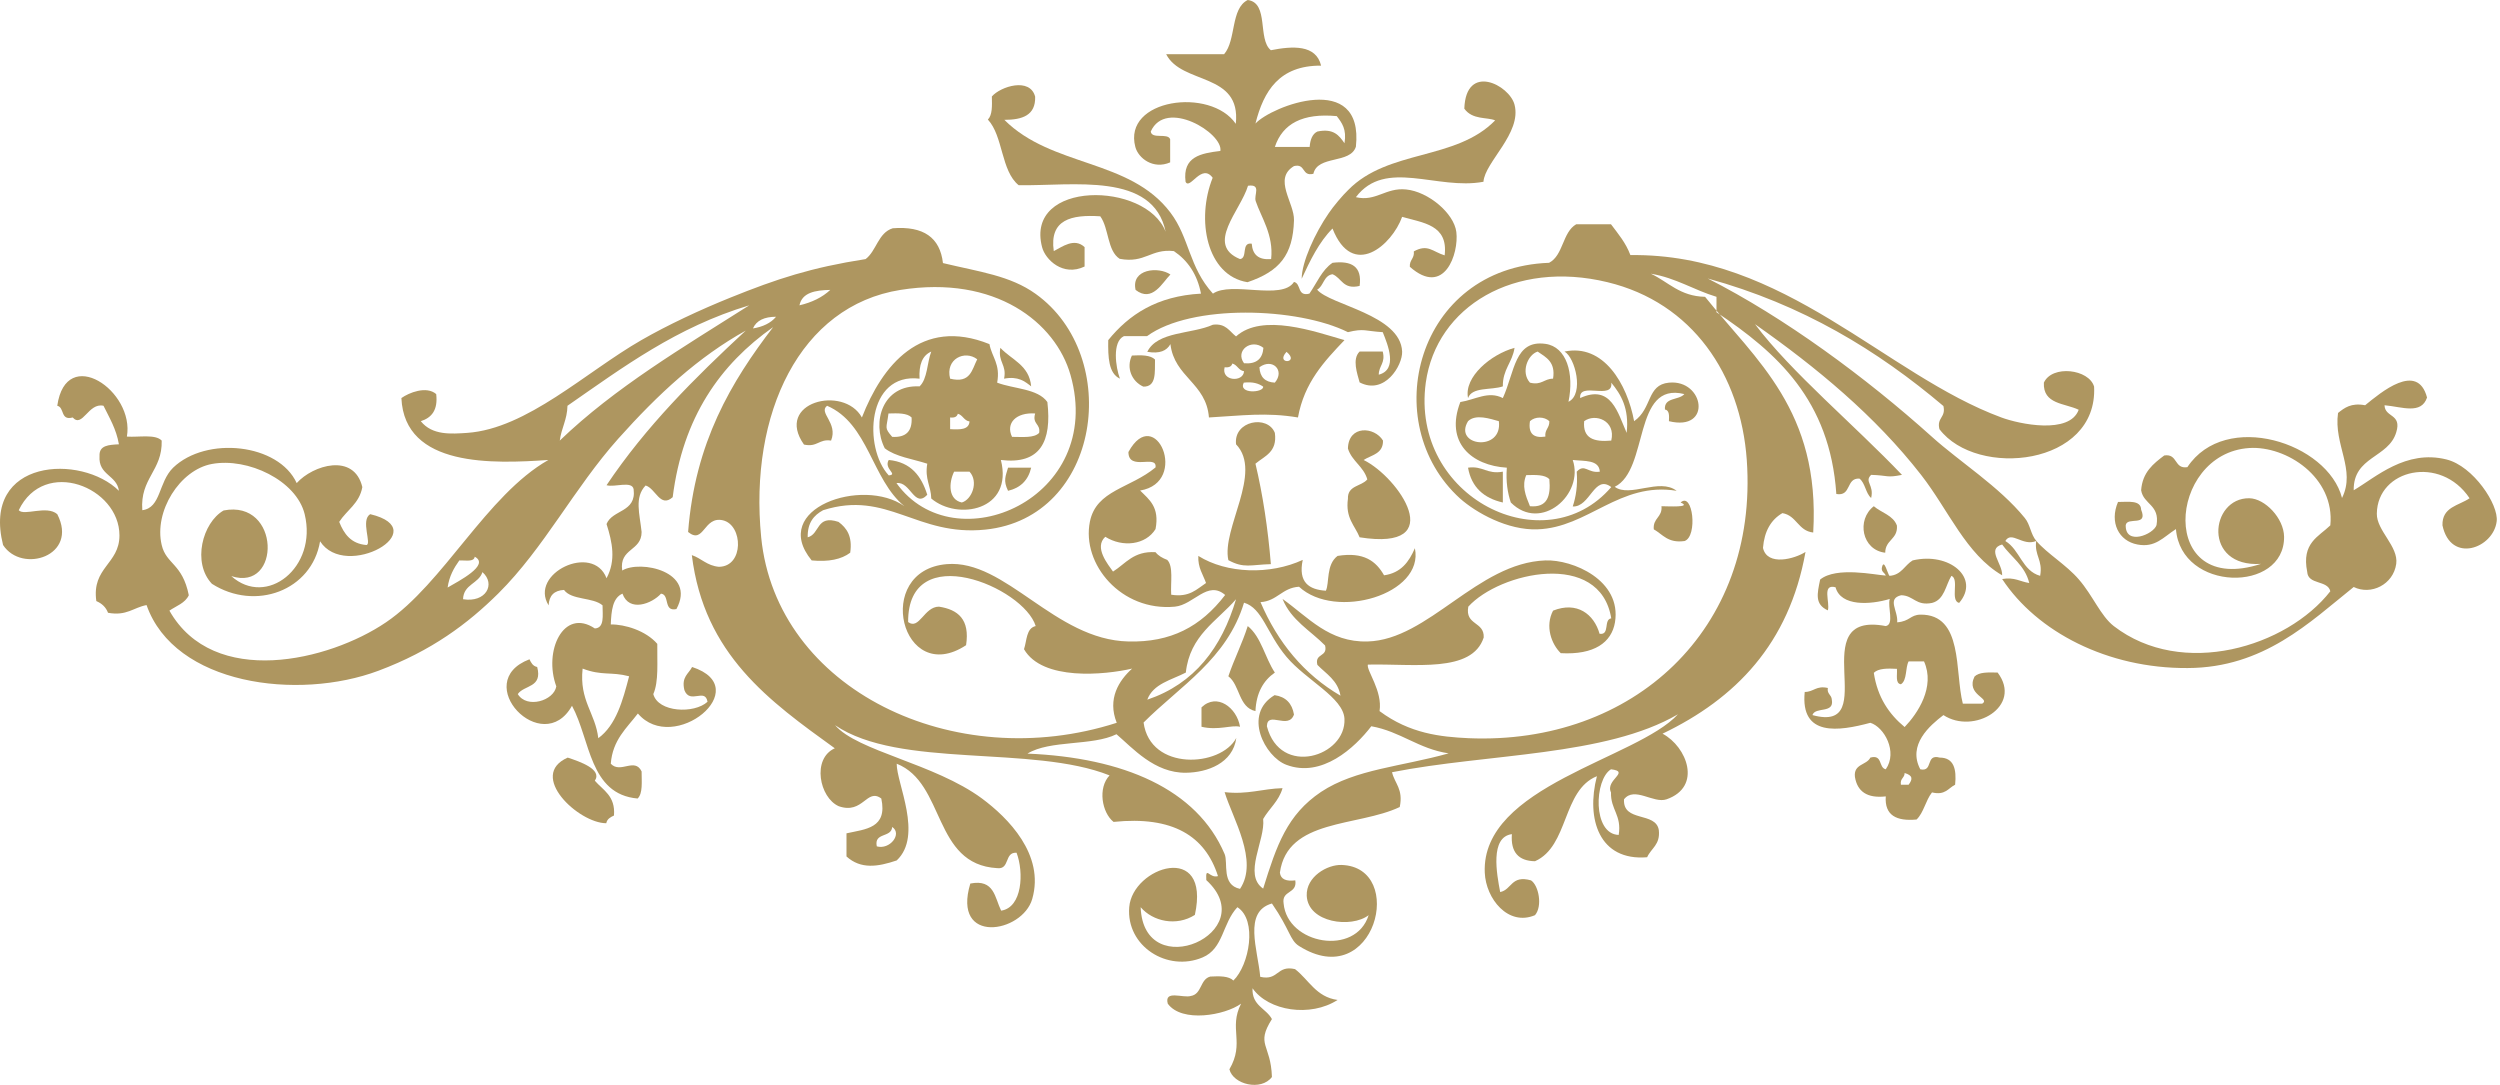
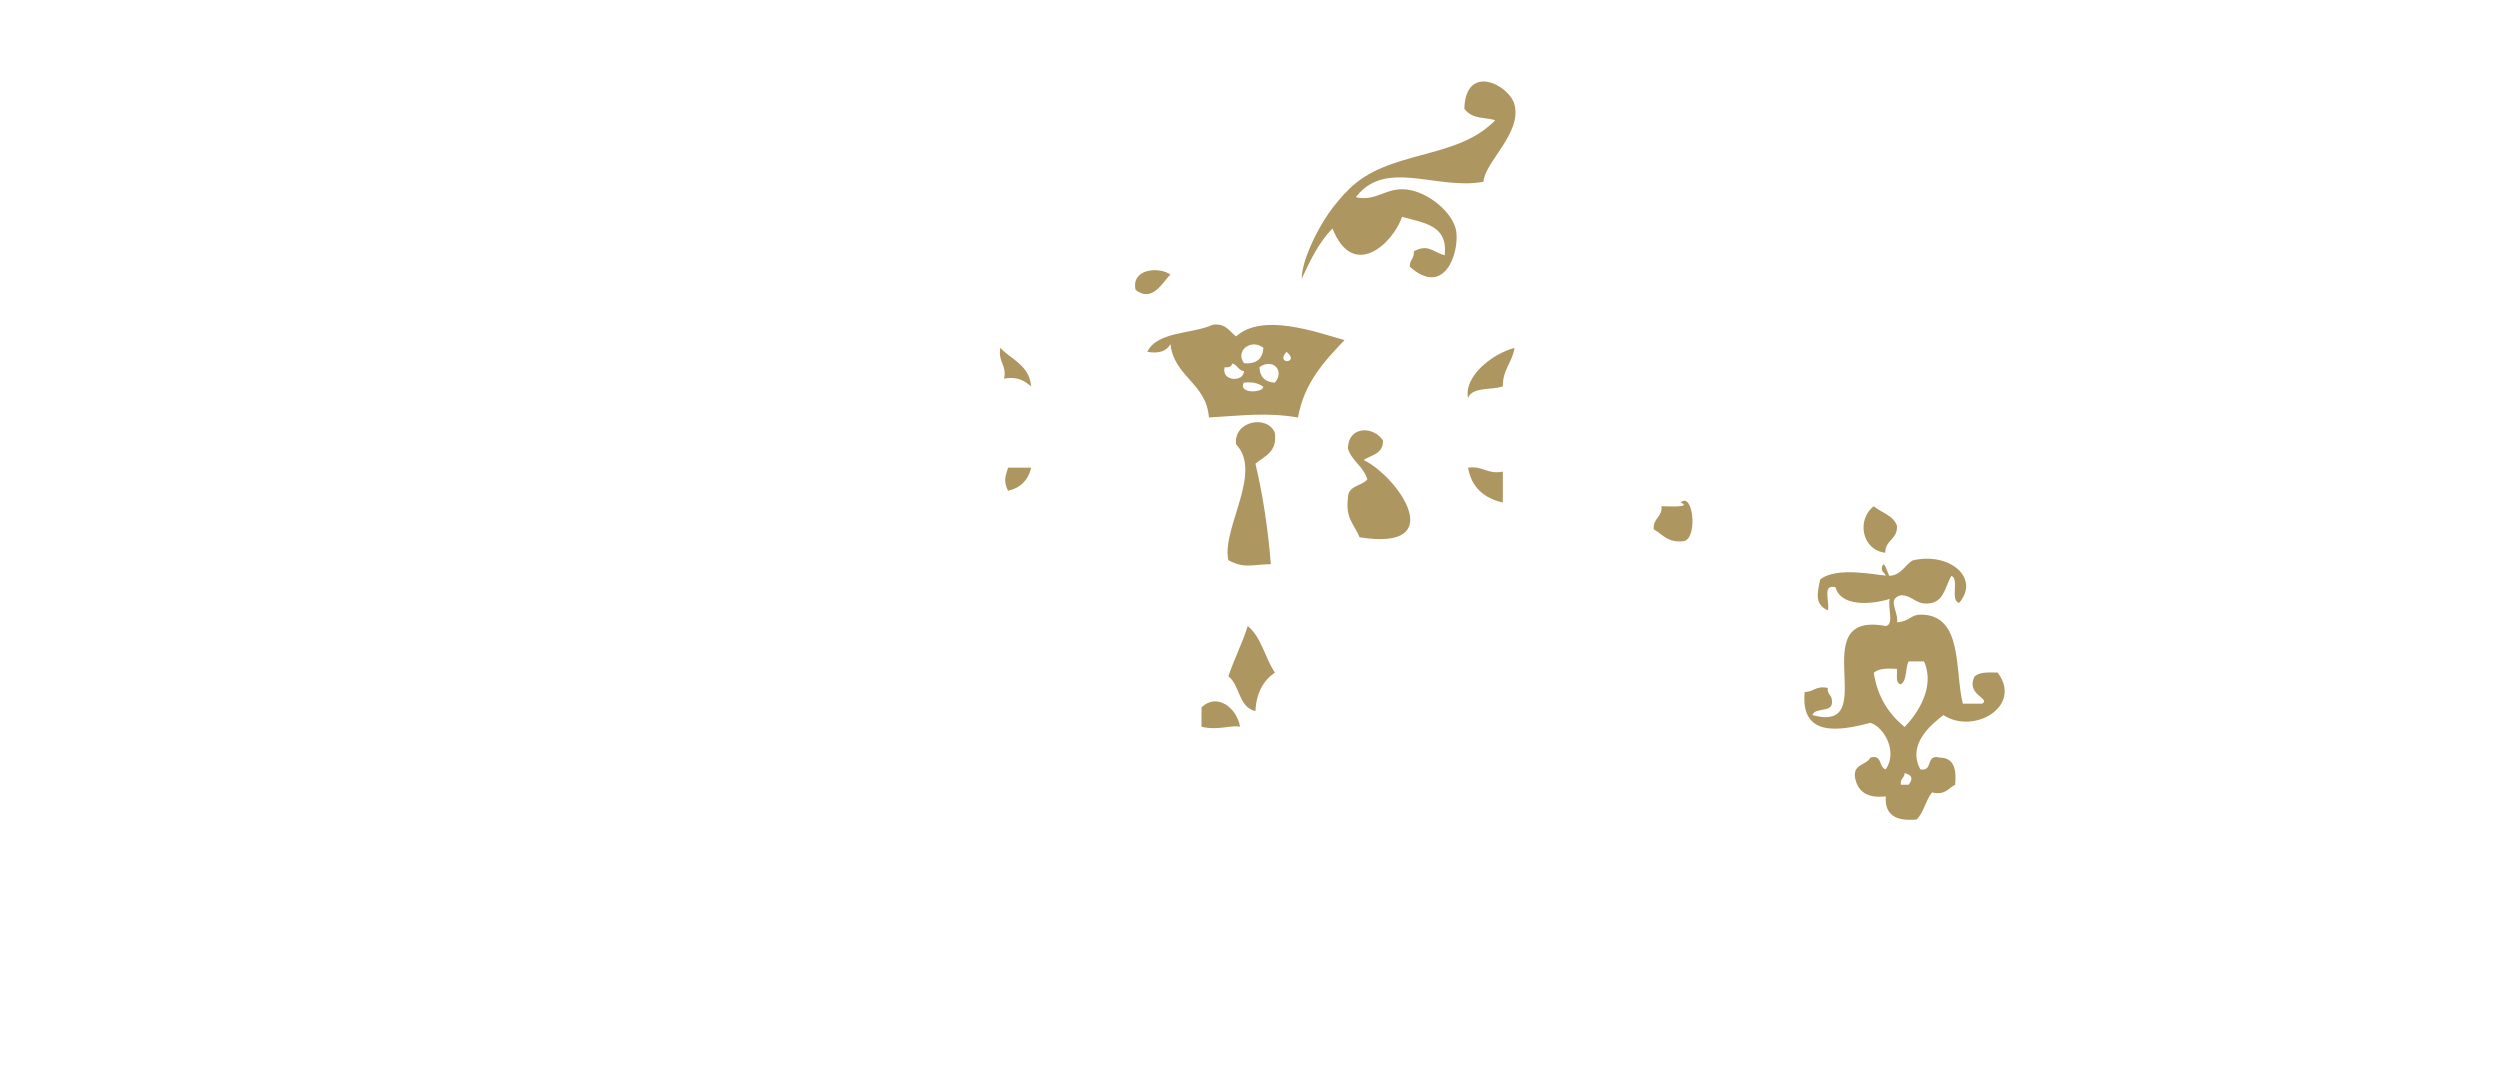
<svg xmlns="http://www.w3.org/2000/svg" width="205" height="89" viewBox="0 0 205 89" fill="none">
-   <path fill-rule="evenodd" clip-rule="evenodd" d="M102.315 0C104.08 0.24 103.1 3.225 104.211 4.118C105.976 3.77 107.915 3.639 108.329 5.382C104.908 5.36 103.623 7.452 102.947 10.132C104.233 8.716 111.859 5.731 111.184 12.028C110.726 13.466 108.046 12.704 107.697 14.251C106.717 14.49 107.087 13.379 106.107 13.619C104.364 14.665 106.15 16.626 106.107 18.064C106.02 20.918 104.93 22.247 102.293 23.141C98.938 22.596 98.066 17.998 99.439 14.577C98.524 13.335 97.565 15.623 97.216 14.904C96.955 12.834 98.48 12.573 100.071 12.377C100.311 10.917 95.582 8.04 94.362 10.786C94.449 11.44 95.757 10.873 95.953 11.418C95.953 12.05 95.953 12.682 95.953 13.314C94.558 13.924 93.338 12.965 93.098 12.05C92.052 8.106 99.265 7.125 101.335 10.154C101.792 5.905 96.911 6.973 95.626 4.445C97.216 4.445 98.785 4.445 100.376 4.445C101.378 3.29 100.899 0.697 102.315 0ZM104.538 12.05C105.497 12.05 106.434 12.05 107.392 12.05C107.436 11.461 107.61 10.982 108.024 10.786C109.353 10.503 109.811 11.113 110.247 11.745C110.443 10.59 110.029 10.067 109.615 9.522C106.826 9.261 105.17 10.132 104.538 12.05ZM101.683 21.245C102.337 21.158 101.749 19.851 102.642 19.981C102.708 20.875 103.187 21.332 104.233 21.245C104.451 19.262 103.405 17.802 102.969 16.495C102.795 15.994 103.47 15.079 102.337 15.231C101.727 17.279 98.807 20.069 101.683 21.245Z" fill="#AE9660" />
  <path fill-rule="evenodd" clip-rule="evenodd" d="M121.643 14.904C117.851 15.623 113.602 12.965 111.183 16.168C112.818 16.56 113.624 15.362 115.302 15.536C117.11 15.711 119.224 17.476 119.42 19.023C119.638 20.788 118.439 24.383 115.607 21.877C115.563 21.311 115.999 21.202 115.934 20.613C117.088 19.981 117.459 20.635 118.461 20.94C118.766 18.413 116.674 18.282 114.975 17.781C114.147 20.09 110.922 22.945 109.266 18.739C108.155 19.851 107.436 21.354 106.738 22.858C106.738 21.507 107.828 19.11 108.961 17.476C109.309 16.953 110.094 16.016 110.552 15.58C113.842 12.224 119.376 13.183 122.601 9.871C121.948 9.588 120.749 9.849 120.074 8.912C120.204 5.121 123.778 6.973 124.192 8.585C124.802 10.917 121.752 13.292 121.643 14.904Z" fill="#AE9660" />
-   <path fill-rule="evenodd" clip-rule="evenodd" d="M84.883 7.931C84.927 9.457 83.838 9.827 82.356 9.827C86.256 13.728 92.641 13.008 95.975 17.432C97.543 19.502 97.478 21.899 99.461 24.078C100.964 23.032 105.126 24.666 106.107 23.119C106.717 23.25 106.347 24.339 107.371 24.078C107.981 23.206 108.395 22.139 109.266 21.55C110.835 21.354 111.707 21.855 111.489 23.446C110.116 23.773 110.029 22.792 109.266 22.487C108.526 22.596 108.547 23.468 108.003 23.751C109.048 25.015 114.845 25.799 114.975 28.828C115.019 29.961 113.537 32.423 111.489 31.356C111.293 30.637 110.857 29.438 111.489 28.828C112.121 28.828 112.753 28.828 113.385 28.828C113.624 29.787 113.058 29.983 113.058 30.724C114.648 30.31 113.799 28.262 113.385 27.237C111.925 27.15 111.859 26.91 110.53 27.237C106.412 25.189 97.696 24.906 94.057 27.564C93.425 27.564 92.793 27.564 92.161 27.564C91.181 28.022 91.486 30.135 91.835 31.051C90.897 30.615 90.854 29.286 90.876 27.891C92.575 25.799 94.863 24.274 98.48 24.078C98.175 22.487 97.391 21.354 96.258 20.591C94.362 20.373 93.904 21.616 91.813 21.223C90.788 20.57 90.941 18.718 90.222 17.737C87.847 17.584 86.038 17.998 86.409 20.591C87.062 20.265 88.087 19.458 88.936 20.265C88.936 20.788 88.936 21.311 88.936 21.855C87.171 22.705 85.712 21.289 85.45 20.265C84.012 14.752 93.992 14.861 95.582 19.001C94.558 14.076 88.021 15.253 83.532 15.188C82.073 14.011 82.269 11.156 81.005 9.805C81.375 9.435 81.353 8.694 81.332 7.91C82.051 7.082 84.469 6.319 84.883 7.931Z" fill="#AE9660" />
  <path fill-rule="evenodd" clip-rule="evenodd" d="M95.974 22.509C95.32 23.163 94.492 24.84 93.119 23.773C92.727 22.051 94.993 21.834 95.974 22.509Z" fill="#AE9660" />
  <path fill-rule="evenodd" clip-rule="evenodd" d="M82.029 28.523C82.944 29.504 84.404 29.939 84.556 31.683C84.034 31.269 83.489 30.833 82.334 31.051C82.574 29.896 81.811 29.7 82.029 28.523Z" fill="#AE9660" />
  <path fill-rule="evenodd" clip-rule="evenodd" d="M120.379 32.641C120.03 30.898 122.275 29.046 124.192 28.523C124.018 29.721 123.212 30.288 123.233 31.683C122.296 32.01 120.706 31.704 120.379 32.641Z" fill="#AE9660" />
-   <path fill-rule="evenodd" clip-rule="evenodd" d="M92.815 29.155C93.6 29.111 94.34 29.111 94.711 29.482C94.689 30.528 94.841 31.726 93.752 31.704C92.793 31.268 92.336 30.157 92.815 29.155Z" fill="#AE9660" />
  <path fill-rule="evenodd" clip-rule="evenodd" d="M104.538 35.496C104.756 37.087 103.688 37.392 102.947 38.023C103.557 40.595 103.971 43.34 104.211 46.26C102.555 46.304 102.01 46.63 100.725 45.933C100.158 43.34 103.579 38.742 101.356 36.433C101.139 34.493 103.949 33.992 104.538 35.496Z" fill="#AE9660" />
  <path fill-rule="evenodd" clip-rule="evenodd" d="M113.406 36.128C113.428 37.217 112.469 37.304 111.815 37.718C114.67 39.113 118.919 45.236 111.489 44.059C111.096 43.079 110.312 42.49 110.53 40.9C110.486 39.788 111.641 39.897 112.12 39.309C111.815 38.241 110.857 37.827 110.53 36.781C110.573 34.842 112.709 34.973 113.406 36.128Z" fill="#AE9660" />
  <path fill-rule="evenodd" clip-rule="evenodd" d="M82.66 38.35C83.292 38.35 83.924 38.35 84.556 38.35C84.317 39.374 83.685 40.006 82.66 40.246C82.246 39.396 82.464 39.047 82.66 38.35Z" fill="#AE9660" />
  <path fill-rule="evenodd" clip-rule="evenodd" d="M120.379 38.35C121.599 38.176 121.926 38.917 123.233 38.677C123.233 39.527 123.233 40.377 123.233 41.205C121.686 40.856 120.662 39.963 120.379 38.35Z" fill="#AE9660" />
  <path fill-rule="evenodd" clip-rule="evenodd" d="M153.652 41.51C154.284 42.054 155.243 42.251 155.548 43.1C155.635 44.233 154.589 44.255 154.589 45.323C152.672 45.105 152.214 42.621 153.652 41.51Z" fill="#AE9660" />
  <path fill-rule="evenodd" clip-rule="evenodd" d="M102.315 51.337C103.427 52.23 103.732 53.952 104.538 55.15C103.601 55.804 103.013 56.806 102.947 58.31C101.553 58.005 101.683 56.174 100.725 55.455C101.204 54.039 101.858 52.775 102.315 51.337Z" fill="#AE9660" />
  <path fill-rule="evenodd" clip-rule="evenodd" d="M101.683 59.595C101.007 59.421 99.896 59.922 98.523 59.595C98.523 59.072 98.523 58.549 98.523 58.005C99.787 56.784 101.421 58.026 101.683 59.595Z" fill="#AE9660" />
-   <path fill-rule="evenodd" clip-rule="evenodd" d="M50.346 66.873C50.063 67.004 49.779 67.156 49.714 67.505C47.448 67.505 43.242 63.583 46.554 62.123C47.535 62.45 49.409 63.082 48.777 64.019C49.453 64.803 50.477 65.261 50.346 66.873Z" fill="#AE9660" />
-   <path fill-rule="evenodd" clip-rule="evenodd" d="M109.92 57.046C109.702 55.782 108.743 55.259 108.024 54.518C107.784 53.538 108.895 53.908 108.656 52.928C107.457 51.708 105.867 50.858 105.169 49.114C107.283 50.618 108.983 52.688 112.142 52.601C117.132 52.47 121.141 46.151 126.72 45.955C128.942 45.868 132.995 47.567 132.428 51.032C132.145 52.688 130.729 53.712 127.983 53.56C127.221 52.819 126.676 51.359 127.351 50.073C129.313 49.289 130.707 50.356 131.165 51.969C132.036 52.1 131.47 50.792 132.123 50.705C131.208 45.062 122.972 46.914 120.4 49.746C120.117 51.294 121.73 50.945 121.664 52.274C120.706 55.216 115.999 54.41 112.164 54.497C112.033 54.976 113.384 56.654 113.123 58.31C115.607 60.162 118.134 60.423 120.422 60.532C133.888 61.099 144.217 51.642 143.236 37.718C142.735 30.702 138.769 24.819 131.818 23.141C124.192 21.289 117.786 25.124 116.914 31.378C115.628 40.813 126.698 46.26 132.123 39.941C130.729 38.873 130.402 41.597 128.964 41.532C129.225 40.747 129.378 39.832 129.291 38.677C129.944 37.98 130.206 38.83 131.186 38.677C131.121 37.675 129.923 37.827 128.964 37.718C129.923 40.529 126.371 43.689 123.887 41.205C123.625 40.42 123.473 39.505 123.56 38.35C120.684 38.176 118.461 36.302 119.747 32.968C120.989 32.772 122.035 32.031 123.233 32.641C124.214 30.484 124.192 27.848 126.72 28.196C128.463 28.436 129.095 30.615 128.615 32.946C129.923 32.315 129.16 29.308 128.288 28.828C131.492 28.153 133.431 31.486 133.997 34.537C135.501 33.491 135.021 31.552 136.852 31.378C139.75 31.094 140.425 35.409 136.852 34.537C136.874 34.08 136.895 33.644 136.525 33.578C136.438 32.554 137.68 32.837 138.116 32.315C133.867 31.247 135.239 38.525 132.407 39.919C133.649 40.834 136.067 39.157 137.484 40.246C132.799 39.483 130.228 43.275 126.066 43.406C123.625 43.493 121.054 42.055 119.725 40.878C112.905 34.69 116.13 21.942 127.025 21.55C128.201 20.94 128.114 19.044 129.247 18.391C130.206 18.391 131.143 18.391 132.102 18.391C132.69 19.175 133.322 19.916 133.692 20.918C146.309 20.744 154.611 30.724 164.111 34.232C165.571 34.777 169.711 35.648 170.452 33.6C169.319 33.055 167.51 33.164 167.597 31.378C168.273 29.896 171.302 30.266 171.716 31.704C172.043 38.198 162.106 39.244 159.034 35.191C158.794 34.232 159.579 34.254 159.361 33.295C153.979 28.741 147.812 24.971 140.033 22.836C146.309 26.017 153.02 30.963 158.424 35.823C160.668 37.849 163.937 39.897 166.029 42.469C166.486 43.013 166.508 43.82 166.987 44.364C167.881 45.41 169.428 46.304 170.474 47.524C171.607 48.831 172.26 50.509 173.328 51.337C178.95 55.673 187.535 53.037 191.087 48.483C190.869 47.546 189.257 47.981 189.191 46.892C188.712 44.517 190.128 44.016 191.087 43.079C191.479 39.135 187.47 36.542 184.441 36.738C177.686 37.174 176.923 49.006 185.4 46.238C180.584 46.543 181.216 40.813 184.441 40.856C185.727 40.878 187.274 42.49 187.295 44.016C187.339 48.635 178.841 48.548 178.427 43.384C177.381 44.059 176.727 44.931 175.267 44.648C173.742 44.364 172.958 42.839 173.677 41.161C174.527 41.161 175.551 40.987 175.573 41.793C176.161 43.231 174.439 42.338 174.309 43.057C174.265 44.778 176.597 43.82 176.836 43.057C177.12 41.379 175.769 41.379 175.573 40.202C175.681 38.721 176.575 38.023 177.468 37.348C178.601 37.174 178.253 38.481 179.364 38.307C182.48 33.6 190.891 36.302 192.046 40.834C193.201 38.503 191.348 36.476 191.719 33.862C192.242 33.448 192.787 33.012 193.941 33.23C195.227 32.184 198.234 29.634 199.018 32.598C198.539 34.014 196.97 33.36 195.532 33.23C195.554 34.254 196.97 33.905 196.491 35.452C195.859 37.566 192.961 37.413 193.004 40.202C194.813 39.135 197.275 36.847 200.609 37.675C202.81 38.22 204.902 41.379 204.727 42.752C204.466 44.953 200.958 46.26 200.282 43.079C200.239 41.553 201.633 41.466 202.505 40.856C200.13 37.283 194.944 38.459 194.9 42.12C194.878 43.514 196.687 44.8 196.491 46.238C196.251 47.938 194.421 48.831 193.004 48.134C189.409 51.01 185.639 54.758 179.386 54.78C172.827 54.824 167.031 51.816 164.176 47.48C165.201 47.306 165.658 47.698 166.399 47.807C166.05 46.369 164.917 45.694 164.176 44.648C162.869 45.018 164.22 46.217 164.176 47.175C161.213 45.454 159.775 41.815 157.53 38.939C153.761 34.101 148.967 30.136 143.912 26.584C146.853 30.506 152.105 34.886 155.962 38.939C154.676 39.2 154.872 38.982 153.434 38.939C152.846 39.505 153.695 39.745 153.434 40.834C152.976 40.442 152.955 39.614 152.475 39.244C151.342 39.178 151.843 40.725 150.579 40.508C150.057 32.794 145.699 28.915 140.752 25.603C140.752 25.189 140.752 24.753 140.752 24.339C138.878 23.773 137.44 22.792 135.37 22.444C136.808 23.119 137.745 24.296 139.815 24.339C143.999 29.547 149.272 33.687 148.684 43.667C147.442 43.536 147.333 42.273 146.156 42.076C145.219 42.621 144.674 43.558 144.565 44.931C144.914 46.456 147.18 45.824 148.052 45.258C146.701 52.797 142.321 57.286 136.329 60.162C138.334 61.23 139.597 64.52 136.656 65.544C135.588 65.915 134.019 64.455 133.169 65.544C133.06 67.462 135.784 66.525 136.024 68.072C136.155 69.27 135.392 69.553 135.065 70.294C131.143 70.621 130.032 67.178 130.947 63.648C128.092 64.803 128.659 69.379 125.87 70.621C124.519 70.599 123.865 69.88 123.974 68.399C122.165 68.638 122.732 71.667 123.015 73.149C123.974 72.953 123.909 71.732 125.543 72.19C126.175 72.604 126.502 74.304 125.87 75.044C123.669 75.981 121.839 73.694 121.751 71.558C121.446 64.433 134.237 62.232 137.593 58.571C131.644 62.036 121.991 61.775 114.147 63.322C114.365 64.258 115.084 64.694 114.779 66.176C111.336 67.81 105.562 67.113 104.951 71.558C105.017 72.125 105.496 72.277 106.215 72.19C106.39 73.323 105.082 72.975 105.256 74.086C105.562 77.441 111.162 78.444 112.229 75.044C110.813 76.134 107.261 75.676 107.152 73.454C107.087 71.885 108.852 70.883 110.007 70.926C115.389 71.1 112.73 81.494 106.52 77.572C105.758 77.093 105.801 76.265 104.298 74.086C101.923 74.761 103.143 77.877 103.339 80.1C104.864 80.448 104.668 79.119 106.193 79.468C107.327 80.34 107.915 81.756 109.68 81.996C107.457 83.434 104.014 82.911 102.707 81.037C102.642 82.475 103.818 82.671 104.298 83.564C102.947 85.7 104.211 85.591 104.298 88.315C103.404 89.491 101.116 88.925 100.811 87.683C102.097 85.482 100.724 84.349 101.77 82.3C100.441 83.259 96.911 83.891 95.756 82.3C95.451 81.146 96.998 81.865 97.652 81.669C98.567 81.516 98.393 80.296 99.243 80.078C100.027 80.034 100.768 80.034 101.138 80.405C102.446 79.141 103.121 75.437 101.465 74.391C100.223 75.72 100.332 77.79 98.611 78.509C95.734 79.729 92.335 77.594 92.597 74.391C92.858 71.079 99.308 68.943 97.979 75.023C96.475 75.981 94.536 75.567 93.534 74.391C93.773 80.819 103.6 76.461 98.916 72.168C98.85 70.948 99.177 72.059 99.874 71.841C98.829 68.551 96.17 66.895 91.311 67.396C90.352 66.634 90.004 64.607 90.984 63.583C84.643 61.055 73.748 63.06 68.475 59.465C70.305 61.6 76.624 62.602 80.525 65.479C82.638 67.048 85.689 70.076 84.643 73.715C83.837 76.526 78.041 77.507 79.566 72.451C81.549 72.059 81.571 73.628 82.094 74.674C83.837 74.413 83.968 71.536 83.358 69.924C82.334 69.859 82.835 71.318 81.767 71.188C76.472 70.883 77.54 64.215 73.53 62.624C73.509 64.215 75.709 68.507 73.53 70.556C71.983 71.079 70.589 71.297 69.412 70.229C69.412 69.597 69.412 68.965 69.412 68.333C70.981 67.985 72.79 67.919 72.267 65.479C71.068 64.585 70.785 66.808 68.78 66.111C67.189 65.413 66.558 62.21 68.453 61.36C63.115 57.504 57.733 53.69 56.73 45.519C57.515 45.781 57.972 46.391 58.953 46.478C61.023 46.456 60.936 43.057 59.28 42.665C57.689 42.294 57.733 44.691 56.425 43.623C56.992 36.28 59.955 31.312 63.398 26.823C59.062 29.874 55.989 34.21 55.161 40.769C54.137 41.684 53.767 40.05 52.939 39.81C52.002 40.791 52.459 42.142 52.612 43.623C52.612 45.214 50.76 44.931 51.021 46.783C52.481 45.89 57.144 46.848 55.467 49.943C54.377 50.182 54.944 48.766 54.203 48.679C53.462 49.507 51.588 50.226 51.043 48.679C50.237 49.027 50.128 50.073 50.084 51.206C51.218 51.185 52.961 51.708 53.898 52.797C53.876 54.257 54.028 55.891 53.571 56.915C53.963 58.419 56.926 58.55 58.016 57.547C57.82 56.371 56.578 57.787 56.12 56.589C55.859 55.499 56.469 55.259 56.752 54.693C62.025 56.414 55.227 61.949 52.307 58.506C51.392 59.704 50.237 60.663 50.084 62.624C50.869 63.474 52.045 62.08 52.612 63.256C52.612 64.106 52.721 65.065 52.285 65.479C48.319 65.13 48.428 60.685 46.903 57.874C44.484 62.21 38.514 55.935 43.417 54.061C43.547 54.344 43.7 54.627 44.049 54.693C44.506 56.414 42.981 56.153 42.458 56.915C43.199 58.136 45.421 57.46 45.617 56.283C44.55 53.385 46.206 49.812 48.777 51.533C49.583 51.49 49.409 50.465 49.409 49.638C48.624 48.962 46.859 49.224 46.249 48.374C45.443 48.417 45.029 48.831 44.986 49.638C43.351 47.023 48.624 44.495 49.736 47.415C50.52 45.955 50.215 44.473 49.736 42.97C50.215 41.771 52.198 42.033 51.958 40.115C51.828 39.396 50.389 39.984 49.736 39.788C52.961 34.973 56.97 30.985 61.154 27.107C57.275 29.264 53.985 32.293 50.695 35.975C47.077 40.028 44.637 44.909 40.867 48.657C38.361 51.141 35.398 53.364 31.04 54.998C24.416 57.482 14.305 56.153 12.018 49.616C10.95 49.812 10.383 50.531 8.858 50.248C8.684 49.79 8.357 49.485 7.899 49.289C7.507 46.522 9.795 46.26 9.795 43.907C9.795 39.941 3.628 37.479 1.537 41.837C1.972 42.338 3.824 41.401 4.696 42.163C6.461 45.585 1.798 47.066 0.251 44.691C-1.536 37.566 6.701 37.217 9.751 40.246C9.577 38.939 8.052 38.982 8.161 37.392C8.117 36.498 8.945 36.476 9.751 36.433C9.533 35.169 8.967 34.254 8.488 33.273C7.245 32.99 6.766 35.125 5.96 34.232C4.936 34.515 5.306 33.404 4.696 33.273C5.415 28.218 11.059 32.053 10.405 35.801C11.407 35.866 12.736 35.583 13.259 36.128C13.325 38.612 11.473 39.2 11.669 41.837C13.216 41.641 12.976 39.549 14.197 38.35C16.92 35.736 22.847 36.367 24.329 39.614C25.658 38.132 29.035 37.108 29.711 39.941C29.471 41.292 28.425 41.837 27.815 42.795C28.207 43.776 28.774 44.582 30.038 44.691C30.517 44.669 29.537 42.621 30.365 42.163C35.703 43.449 28.338 47.633 26.246 44.386C25.571 48.439 20.93 50.139 17.378 47.873C15.743 46.151 16.593 42.861 18.337 41.858C23.021 40.943 23.065 48.57 18.968 47.241C21.845 49.834 26.05 46.543 24.983 42.163C24.307 39.396 20.319 37.501 17.378 38.045C14.741 38.525 12.606 41.946 13.259 44.691C13.63 46.282 14.959 46.195 15.482 48.809C15.177 49.463 14.458 49.681 13.891 50.073C17.509 56.458 26.965 54.213 31.65 51.032C36.379 47.829 39.887 40.617 44.964 37.718C40.475 38.023 33.175 38.35 32.914 32.641C33.524 32.206 34.962 31.617 35.769 32.315C35.921 33.622 35.398 34.254 34.505 34.537C35.442 35.714 37.011 35.583 38.318 35.496C43.221 35.147 48.036 30.506 52.59 27.891C54.748 26.649 57.406 25.407 59.89 24.405C63.725 22.858 66.514 21.942 70.981 21.245C71.874 20.57 72.005 19.088 73.204 18.718C75.731 18.521 77.082 19.48 77.322 21.572C80.307 22.291 82.835 22.596 84.927 24.1C92.074 29.22 90.287 42.447 80.808 43.427C75.165 44.016 72.768 40.159 67.495 41.837C66.732 42.251 66.209 42.861 66.231 44.059C67.255 43.798 66.906 42.185 68.758 42.795C69.434 43.297 69.913 43.972 69.717 45.323C68.998 45.868 67.952 46.086 66.558 45.955C63.049 41.684 70.763 39.091 74.162 41.51C71.482 39.331 71.221 34.733 67.821 33.273C67.081 33.84 68.737 34.668 68.148 36.128C67.146 35.975 67.037 36.694 65.926 36.455C63.485 32.99 69.172 31.53 70.676 34.232C72.332 29.983 75.513 25.952 81.135 28.218C81.331 29.286 82.05 29.852 81.767 31.378C83.14 31.901 85.101 31.857 85.885 32.968C86.256 36.193 85.319 38.111 82.072 37.718C83.118 41.88 78.52 42.708 76.363 40.878C76.341 39.832 75.818 39.309 76.036 38.023C74.838 37.631 73.443 37.457 72.55 36.76C71.46 34.602 72.376 31.53 75.404 31.683C76.058 31.073 76.014 29.743 76.363 28.828C75.622 29.155 75.339 29.918 75.404 31.051C71.068 30.528 70.785 36.716 72.877 38.982C73.683 38.917 72.441 38.438 72.877 37.718C74.707 37.893 75.557 39.048 76.036 40.573C74.969 41.706 74.663 39.44 73.509 39.614C78.281 46.26 90.657 40.878 87.781 30.746C86.561 26.453 81.636 22.531 73.835 23.773C65.599 25.08 61.415 33.883 62.417 44.059C63.66 56.545 78.237 63.561 91.572 59.269C90.788 57.307 91.747 55.804 92.836 54.824C90.592 55.346 85.471 55.848 83.968 53.233C84.207 52.535 84.142 51.511 84.927 51.337C83.946 48.134 74.424 44.146 74.467 51.01C75.382 51.686 75.775 49.746 76.995 49.746C78.564 49.986 79.544 50.792 79.218 52.906C73.923 56.392 71.547 46.783 77.627 46.26C82.464 45.846 86.474 52.47 92.531 52.601C95.996 52.688 98.458 51.403 100.463 48.788C99.025 47.546 97.891 49.594 96.344 49.746C91.943 50.16 88.674 46.26 89.372 42.774C89.895 40.181 92.684 40.05 94.754 38.328C94.906 37.217 92.531 38.677 92.531 37.065C94.732 33.034 97.565 39.549 93.49 40.224C94.231 40.965 95.102 41.575 94.754 43.384C93.948 44.691 92.052 44.909 90.635 44.016C89.677 44.887 90.875 46.304 91.267 46.87C92.313 46.217 92.945 45.17 94.754 45.279C94.993 45.585 95.32 45.759 95.713 45.911C96.236 46.434 95.974 47.764 96.039 48.766C97.543 49.006 98.131 48.308 98.894 47.807C98.654 47.11 98.218 46.565 98.262 45.585C100.593 47.044 104.145 47.153 106.825 45.911C106.433 47.764 107.348 48.352 108.721 48.439C109.026 47.807 108.721 46.304 109.68 45.585C111.837 45.236 112.839 46.02 113.493 47.175C114.888 46.979 115.541 46.064 116.021 44.953C116.805 48.744 109.506 50.88 106.52 48.112C105.126 48.199 104.734 49.289 103.361 49.376C104.777 52.688 106.934 55.303 109.92 57.046ZM110.246 58.942C110.159 57.199 107.109 55.782 105.496 53.865C103.862 51.925 103.535 49.877 102.01 49.42C100.615 54.039 96.78 56.24 93.773 59.247C94.318 63.256 100.114 62.907 101.378 60.511C101.095 62.602 98.981 63.343 97.26 63.365C94.667 63.409 92.858 61.317 91.551 60.206C89.568 61.186 86.103 60.663 84.251 61.796C92.095 62.123 98.153 64.694 100.419 70.033C100.724 70.752 100.136 72.561 101.683 72.887C103.23 70.578 101.073 67.113 100.419 64.956C102.315 65.174 103.513 64.672 105.169 64.629C104.864 65.697 104.08 66.285 103.579 67.157C103.775 68.9 101.901 71.711 103.579 72.865C104.69 69.292 105.54 66.808 108.329 64.934C111.162 63.06 114.931 62.864 118.788 61.775C116.304 61.404 114.866 59.988 112.447 59.552C111.096 61.317 108.372 63.823 105.474 62.711C103.731 62.058 101.879 58.571 104.516 57.002C105.431 57.133 105.954 57.678 106.106 58.593C105.649 59.879 103.927 58.245 103.884 59.552C104.973 63.757 110.399 62.036 110.246 58.942ZM164.438 44.364C165.636 45.083 165.811 46.805 167.292 47.219C167.532 45.911 166.813 45.585 166.965 44.364C165.854 44.822 164.939 43.493 164.438 44.364ZM101.356 49.136C99.787 50.945 97.565 52.1 97.238 55.15C96.061 55.76 94.558 56.066 94.078 57.373C97.957 56.066 100.179 53.102 101.356 49.136ZM65.555 25.037C66.579 24.797 67.429 24.383 68.083 23.773C66.841 23.795 65.773 23.991 65.555 25.037ZM46.533 33.273C46.511 34.406 46.032 35.104 45.901 36.128C50.433 31.77 56.011 28.48 61.437 25.037C55.488 26.823 51.087 30.114 46.533 33.273ZM61.742 26.932C62.548 26.802 63.202 26.497 63.638 25.974C62.679 25.974 62.025 26.279 61.742 26.932ZM125.456 31.378C126.414 31.617 126.611 31.051 127.351 31.051C127.569 29.678 126.785 29.308 126.088 28.828C125.26 29.09 124.693 30.528 125.456 31.378ZM129.574 32.641C132.123 31.465 132.668 33.883 133.387 35.496C133.605 33.491 132.93 32.358 132.123 31.378C132.32 32.859 129.443 31.247 129.574 32.641ZM120.379 34.537C119.137 36.585 123.233 37.087 122.906 34.537C122.187 34.341 121.011 33.927 120.379 34.537ZM125.456 34.537C125.303 35.539 125.739 35.953 126.72 35.801C126.654 35.213 127.068 35.104 127.046 34.537C126.632 34.145 125.87 34.145 125.456 34.537ZM129.901 34.537C129.77 35.953 130.707 36.258 132.123 36.128C132.516 34.493 130.816 33.862 129.901 34.537ZM125.456 41.51C126.872 41.641 127.177 40.704 127.046 39.287C126.676 38.917 125.935 38.939 125.151 38.96C124.78 39.832 125.085 40.617 125.456 41.51ZM37.664 45.955C37.228 46.565 36.836 47.241 36.705 48.178C37.599 47.655 40.214 46.325 38.928 45.65C38.863 46.108 38.165 45.933 37.664 45.955ZM37.969 49.136C39.843 49.441 40.671 47.894 39.56 46.914C39.255 47.873 38.013 47.894 37.969 49.136ZM49.06 60.532C50.52 59.465 51.065 57.46 51.588 55.455C50.106 55.063 49.365 55.434 47.775 54.824C47.491 57.46 48.821 58.462 49.06 60.532ZM132.734 68.464C132.995 66.83 132.058 66.394 132.102 64.978C131.6 63.953 133.736 63.278 132.102 63.082C130.729 63.91 130.576 68.399 132.734 68.464ZM71.896 69.401C72.964 69.706 74.01 68.377 73.16 67.81C73.095 68.725 71.656 68.224 71.896 69.401ZM77.91 31.051C79.588 31.465 79.697 30.31 80.133 29.46C79.109 28.676 77.496 29.438 77.91 31.051ZM73.16 35.823C74.293 35.888 74.816 35.365 74.751 34.232C74.38 33.862 73.639 33.883 72.855 33.905C72.702 35.147 72.484 35.038 73.16 35.823ZM77.91 34.232C77.91 34.559 77.91 34.864 77.91 35.191C78.695 35.234 79.457 35.256 79.501 34.559C79.043 34.493 78.956 34.036 78.542 33.927C78.477 34.167 78.281 34.276 77.91 34.232ZM82.987 35.823C83.837 35.823 84.796 35.932 85.21 35.496C85.341 34.733 84.621 34.798 84.883 33.905C83.336 33.796 82.442 34.69 82.987 35.823ZM78.869 41.205C79.697 40.965 80.263 39.505 79.501 38.677C79.087 38.677 78.651 38.677 78.237 38.677C77.779 39.614 77.758 40.965 78.869 41.205Z" fill="#AE9660" />
  <path fill-rule="evenodd" clip-rule="evenodd" d="M137.811 41.205C138.813 40.29 139.227 43.972 138.138 44.364C136.765 44.56 136.351 43.82 135.61 43.406C135.523 42.469 136.329 42.425 136.242 41.51C136.7 41.51 138.813 41.641 137.811 41.205Z" fill="#AE9660" />
  <path fill-rule="evenodd" clip-rule="evenodd" d="M154.306 46.587C154.48 45.672 154.785 47.088 154.938 47.219C155.918 47.153 156.18 46.347 156.834 45.955C159.841 45.236 162.412 47.393 160.647 49.441C159.884 49.245 160.69 47.48 160.015 47.219C159.535 48.003 159.448 49.18 158.424 49.441C157.095 49.703 156.921 48.831 155.897 48.809C154.698 49.093 155.657 50.073 155.57 51.032C156.616 50.945 156.637 50.422 157.465 50.4C161.017 50.356 160.276 55.085 160.952 57.7C161.475 57.7 162.02 57.7 162.542 57.7C163.262 57.264 161.17 56.981 161.911 55.477C162.281 55.107 163.022 55.129 163.806 55.15C165.898 57.918 161.845 60.271 159.361 58.637C158.25 59.486 156.398 61.077 157.465 63.082C158.555 63.322 157.858 61.796 159.056 62.123C160.211 62.123 160.451 63.06 160.32 64.346C159.753 64.629 159.514 65.239 158.424 64.978C157.901 65.631 157.749 66.633 157.16 67.2C155.526 67.353 154.524 66.873 154.633 65.304C153.086 65.479 152.301 64.89 152.105 63.714C151.974 62.624 153.064 62.755 153.369 62.123C154.393 61.84 154.023 62.951 154.633 63.082C155.635 61.644 154.502 59.617 153.369 59.269C150.776 59.966 147.616 60.445 147.987 56.741C148.728 56.741 148.924 56.196 149.883 56.414C149.795 56.915 150.188 56.959 150.209 57.373C150.427 58.55 148.858 57.918 148.619 58.637C154.437 60.227 147.769 50.03 154.633 51.337C155.352 51.206 154.763 49.768 154.96 49.114C153.369 49.594 150.95 49.746 150.514 48.156C149.36 47.851 150.079 49.398 149.883 50.051C148.793 49.55 149.011 48.7 149.251 47.524C150.58 46.434 153.805 47.153 154.633 47.197C154.546 46.957 154.284 46.914 154.306 46.587ZM155.875 56.109C155.395 56.044 155.591 55.346 155.548 54.845C154.763 54.802 154.023 54.802 153.652 55.172C153.957 57.199 154.916 58.571 156.18 59.617C157.248 58.506 158.707 56.327 157.77 54.235C157.356 54.235 156.921 54.235 156.507 54.235C156.223 54.758 156.398 55.782 155.875 56.109ZM155.875 64.346C156.093 64.346 156.289 64.346 156.507 64.346C156.855 63.888 156.855 63.583 156.18 63.387C156.18 63.801 155.788 63.823 155.875 64.346Z" fill="#AE9660" />
  <path fill-rule="evenodd" clip-rule="evenodd" d="M110.246 27.891C108.59 29.634 106.956 31.356 106.433 34.232C103.818 33.796 101.857 34.079 99.133 34.232C98.915 31.399 96.301 30.942 95.974 28.218C95.669 28.763 95.102 29.024 94.078 28.85C94.906 27.15 97.717 27.412 99.46 26.627C100.528 26.497 100.811 27.172 101.356 27.586C103.513 25.647 107.828 27.194 110.246 27.891ZM102.01 29.787C103.034 29.874 103.535 29.416 103.6 28.523C102.62 27.738 101.247 28.741 102.01 29.787ZM105.496 28.85C104.515 29.918 106.651 29.809 105.496 28.85V28.85ZM100.419 30.114C100.114 31.268 101.966 31.377 102.01 30.441C101.552 30.375 101.465 29.918 101.051 29.809C100.986 30.048 100.789 30.157 100.419 30.114ZM103.273 30.114C103.317 30.92 103.731 31.334 104.537 31.377C105.387 30.375 104.341 29.329 103.273 30.114ZM103.579 31.704C103.208 31.443 102.729 31.29 101.988 31.377C101.508 32.336 103.644 32.206 103.579 31.704Z" fill="#AE9660" />
</svg>